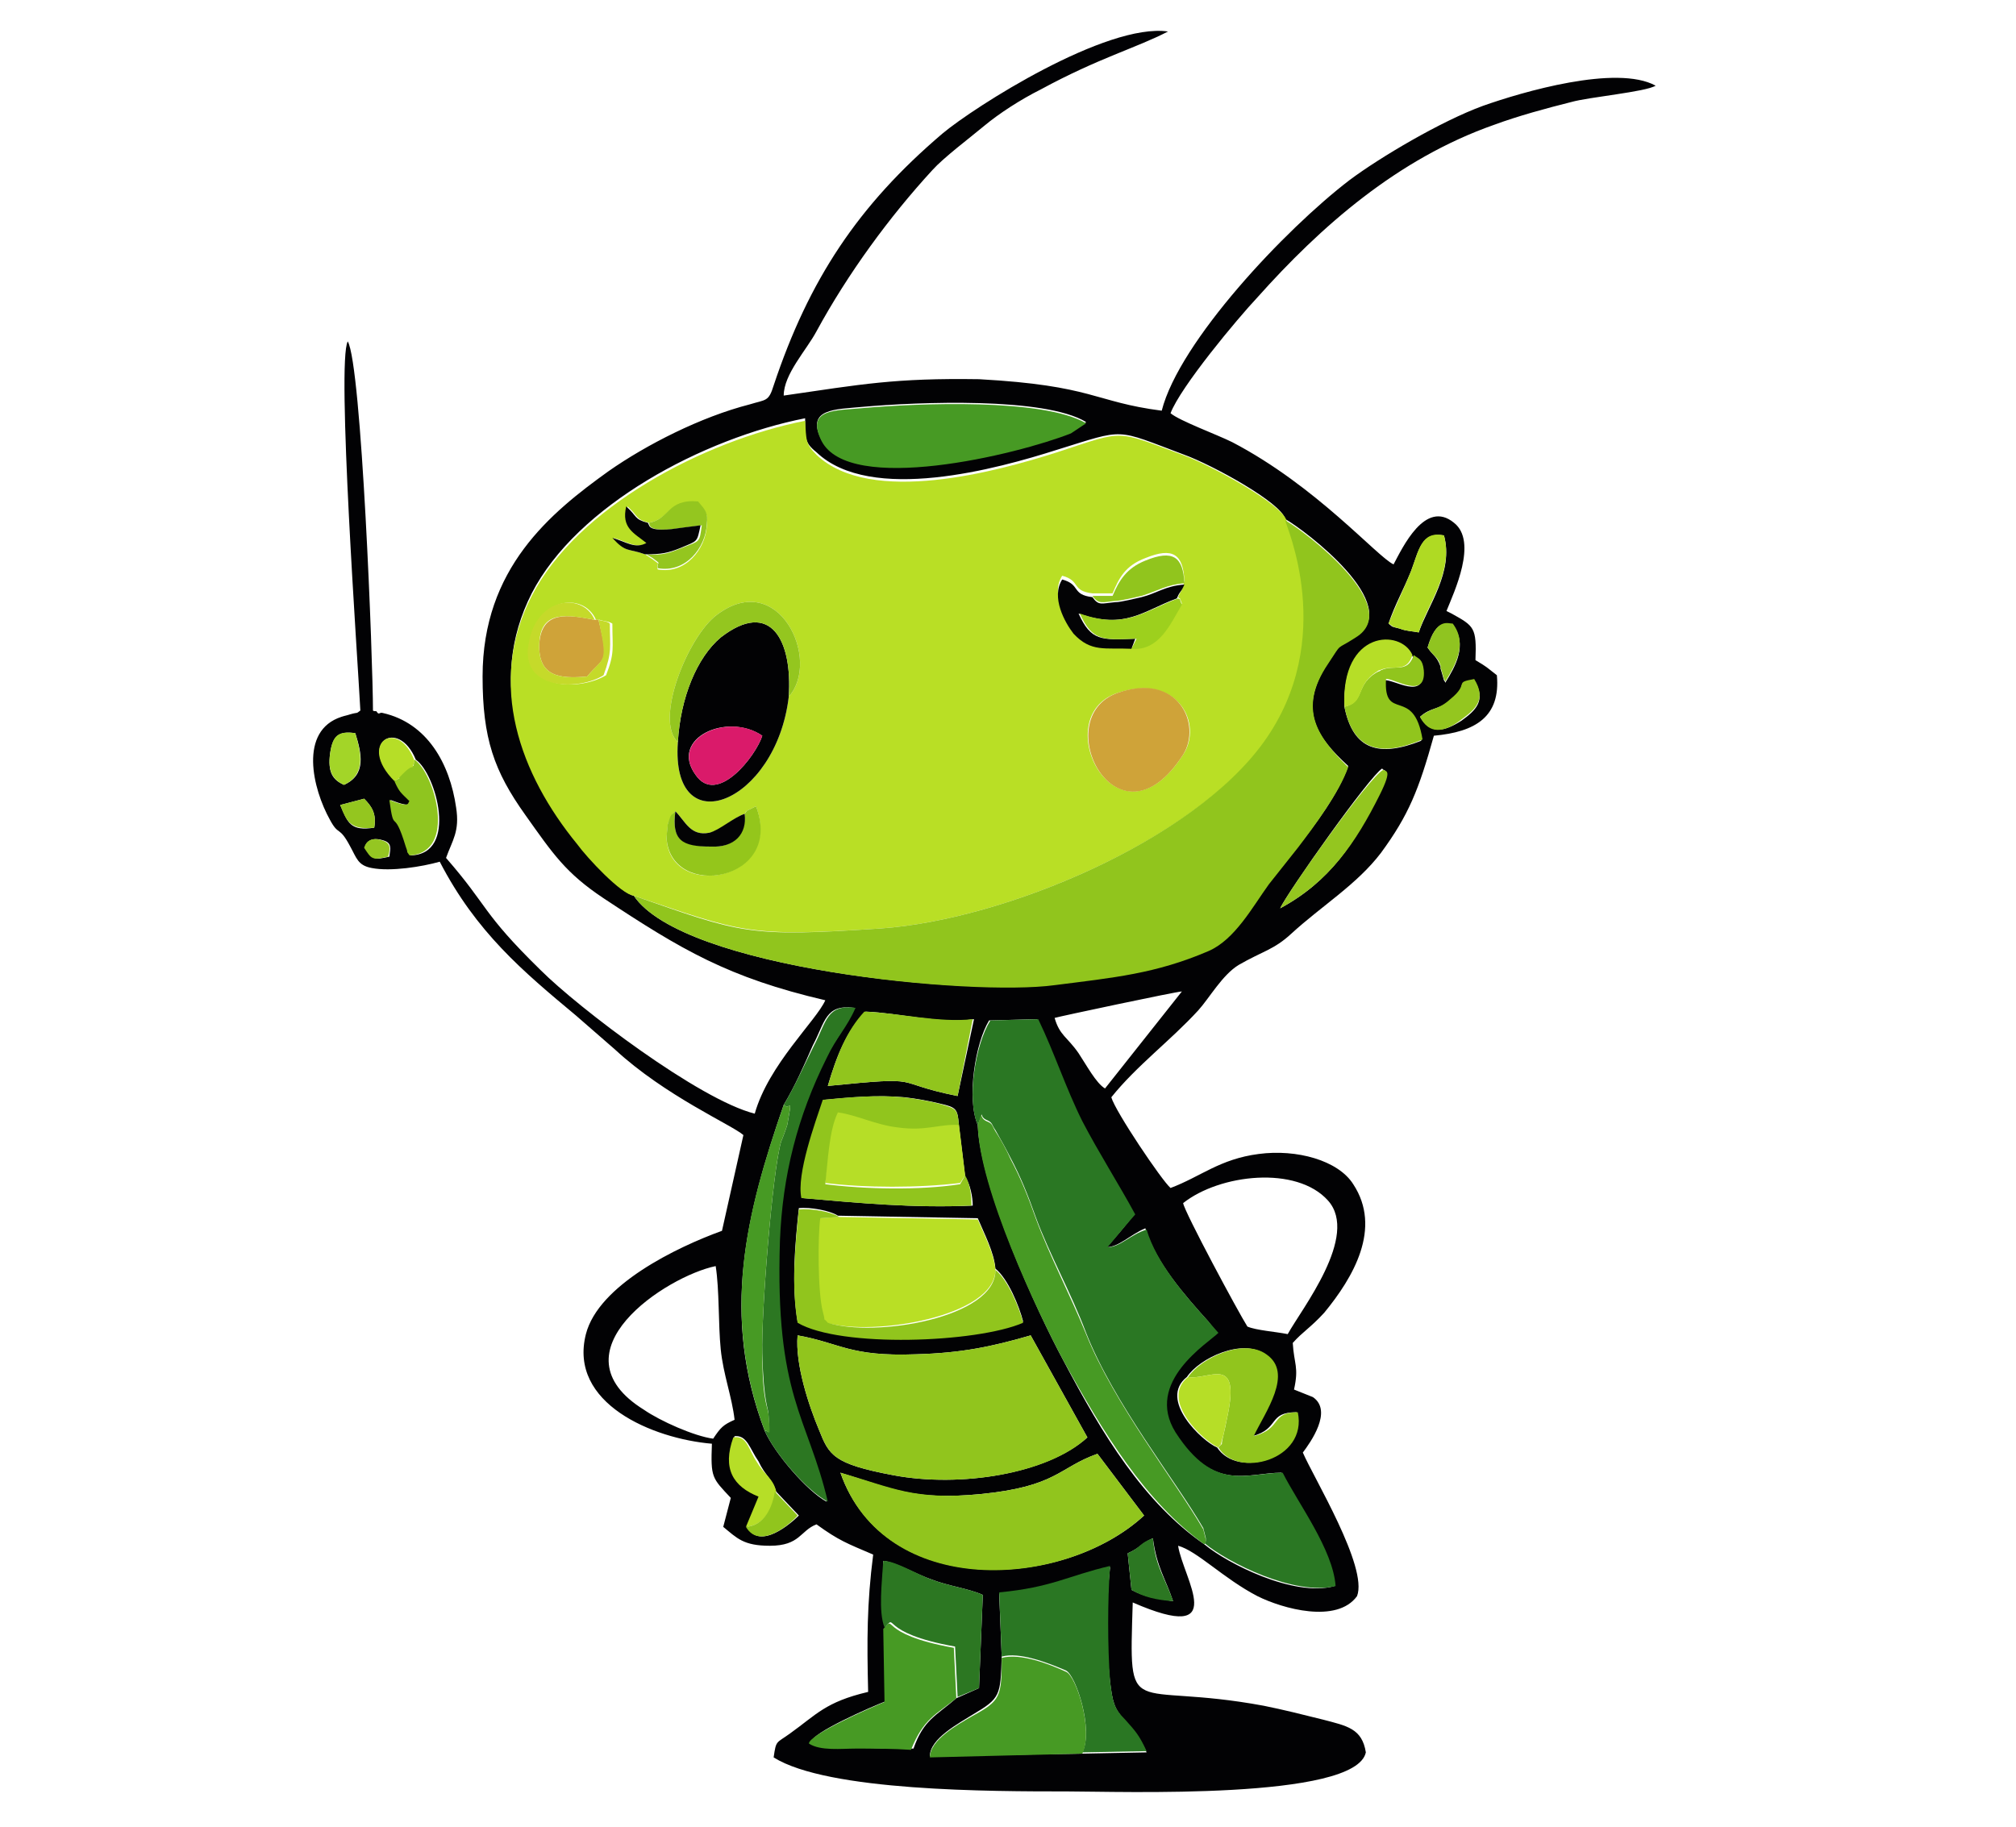
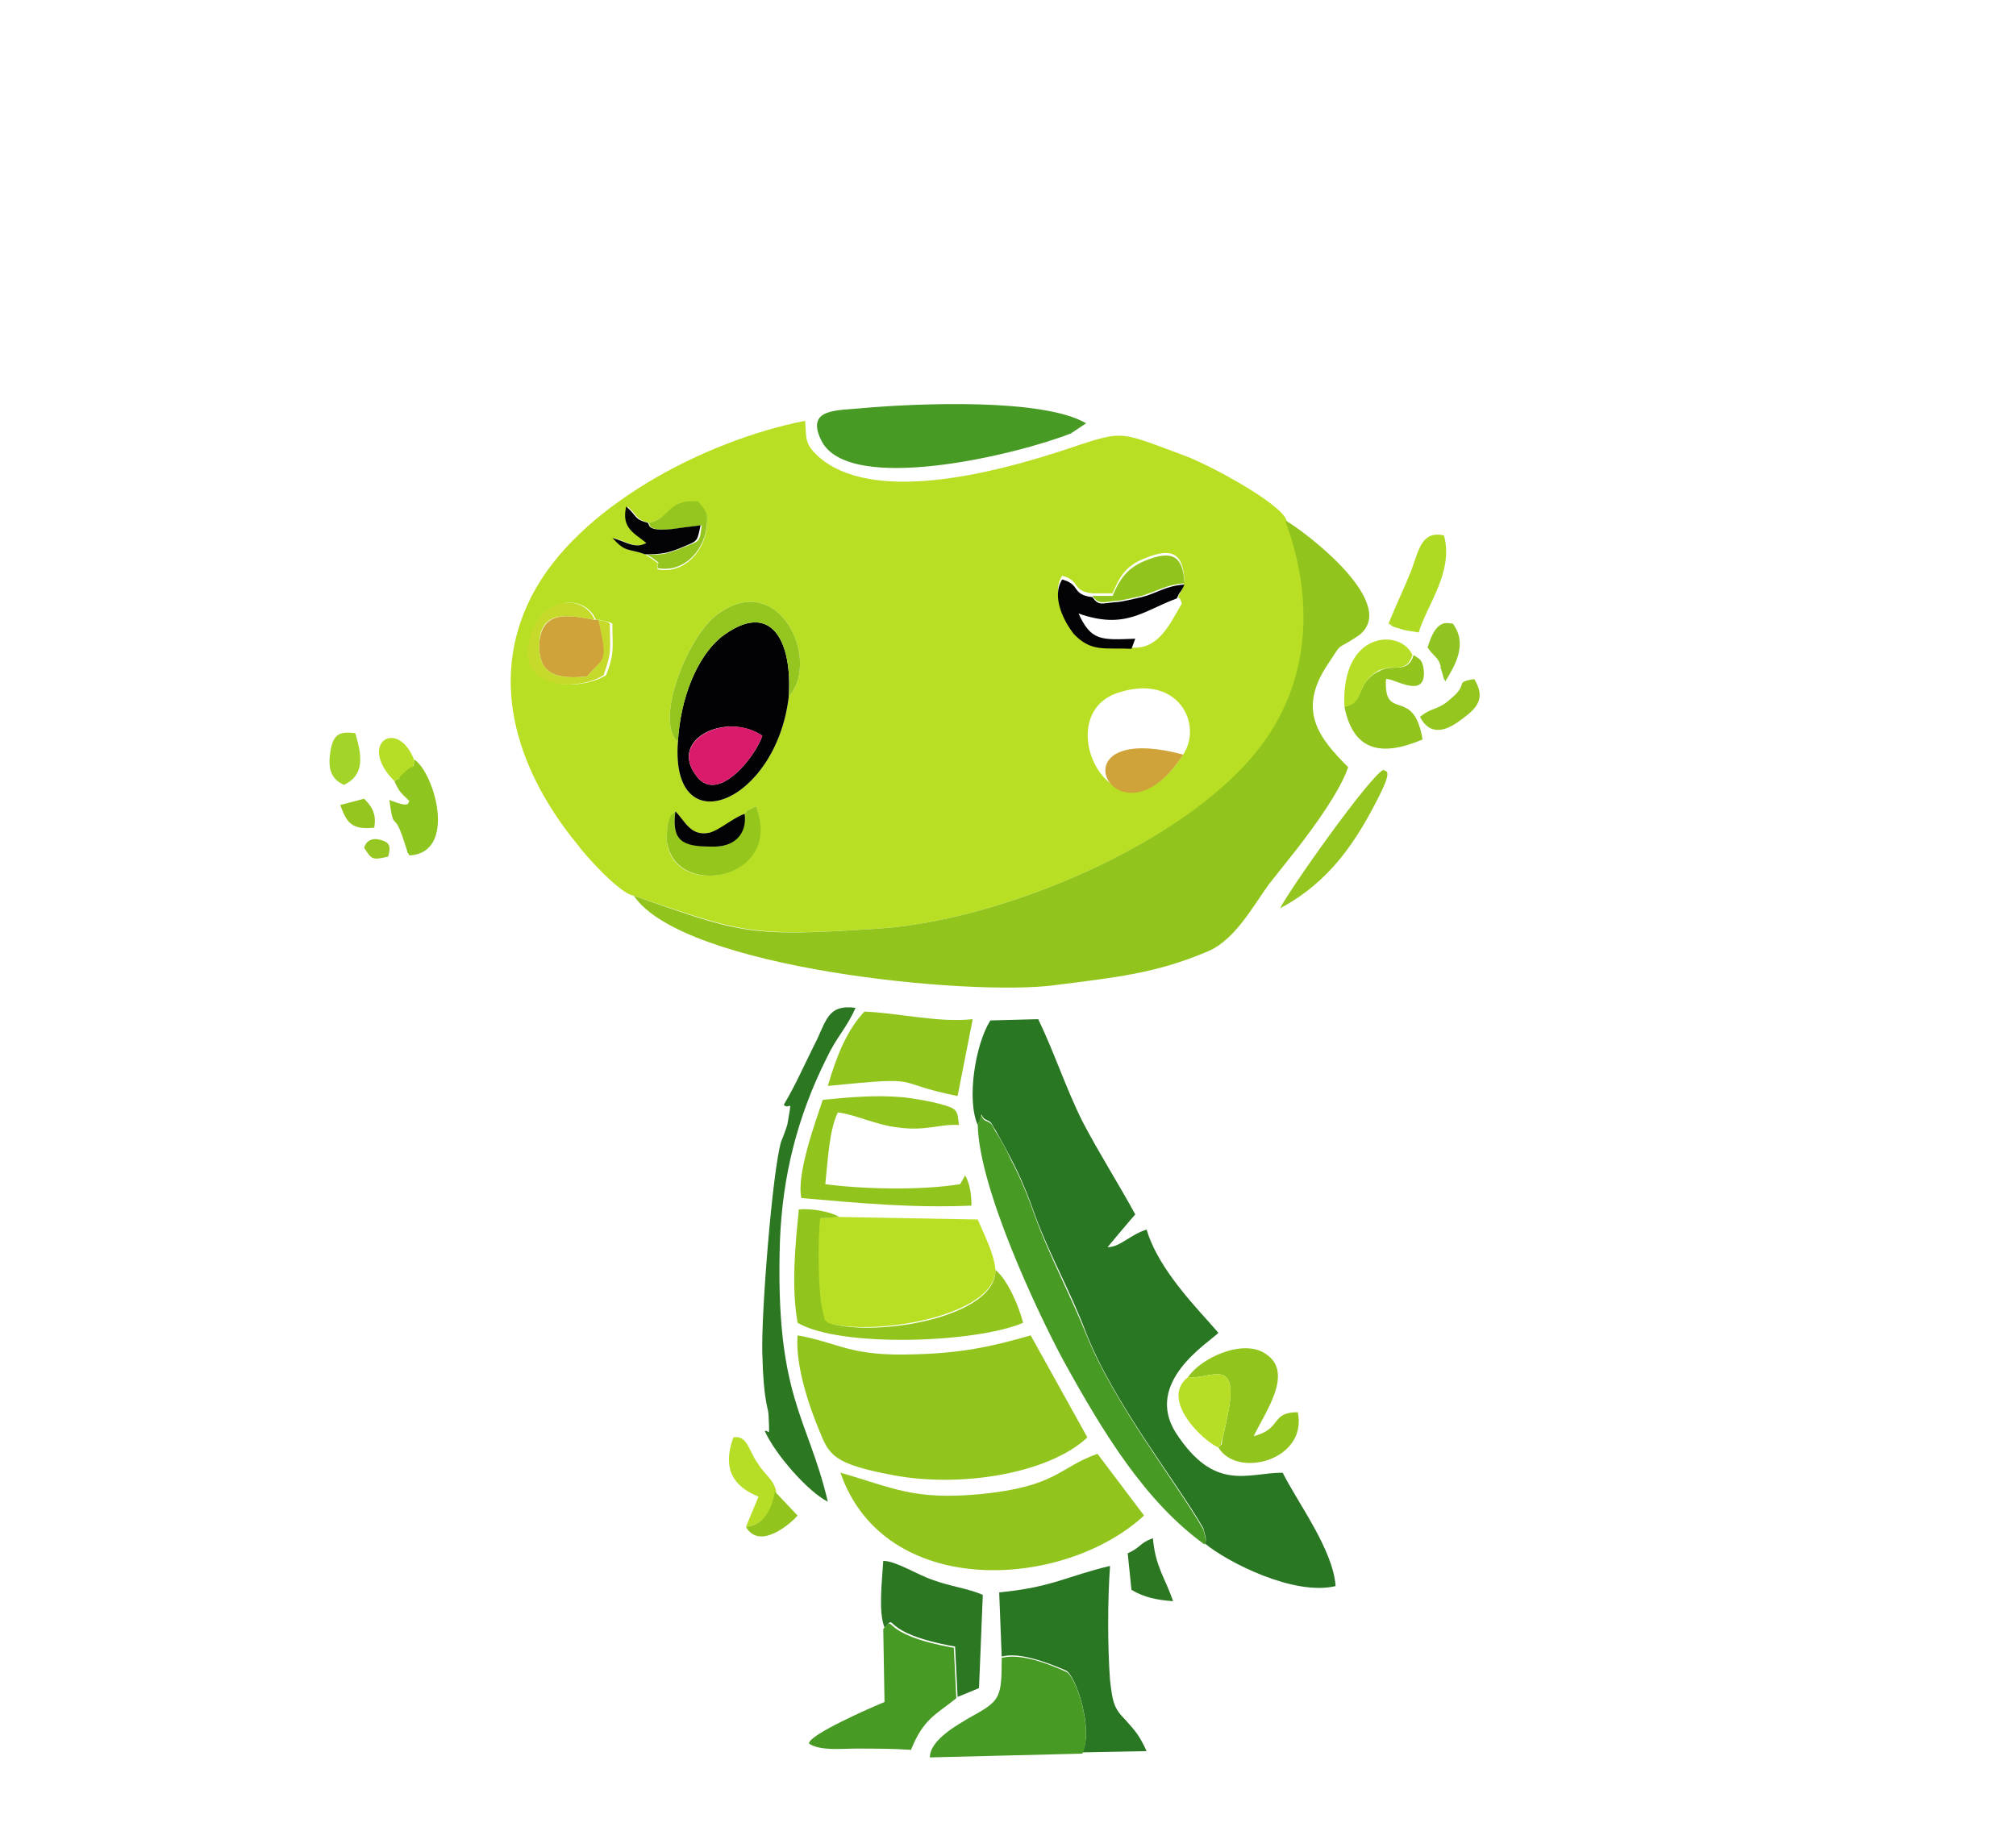
<svg xmlns="http://www.w3.org/2000/svg" version="1.1" id="Livello_1" x="0px" y="0px" viewBox="0 0 160 145" style="enable-background:new 0 0 160 145;" xml:space="preserve">
  <style type="text/css"> .st0{fill-rule:evenodd;clip-rule:evenodd;fill:#020204;} .st1{fill-rule:evenodd;clip-rule:evenodd;fill:#B9DF25;} .st2{fill-rule:evenodd;clip-rule:evenodd;fill:#91C51D;} .st3{fill-rule:evenodd;clip-rule:evenodd;fill:#2A7723;} .st4{fill-rule:evenodd;clip-rule:evenodd;fill:#479A24;} .st5{fill-rule:evenodd;clip-rule:evenodd;fill:#2C7722;} .st6{fill-rule:evenodd;clip-rule:evenodd;fill:#B6DE27;} .st7{fill-rule:evenodd;clip-rule:evenodd;fill:#CFA339;} .st8{fill-rule:evenodd;clip-rule:evenodd;fill:#94C61F;} .st9{fill-rule:evenodd;clip-rule:evenodd;fill:#030305;} .st10{fill-rule:evenodd;clip-rule:evenodd;fill:#94C61B;} .st11{fill-rule:evenodd;clip-rule:evenodd;fill:#DA1A6A;} .st12{fill-rule:evenodd;clip-rule:evenodd;fill:#8FC51F;} .st13{fill-rule:evenodd;clip-rule:evenodd;fill:#AFDA23;} .st14{fill-rule:evenodd;clip-rule:evenodd;fill:#9DD01D;} .st15{fill-rule:evenodd;clip-rule:evenodd;fill:#C5DA2A;} .st16{fill-rule:evenodd;clip-rule:evenodd;fill:#A3D528;} .st17{fill-rule:evenodd;clip-rule:evenodd;fill:#90C420;} .st18{fill-rule:evenodd;clip-rule:evenodd;fill:#95C622;} </style>
  <g>
    <g>
      <g>
-         <path class="st0" d="M62.2,31.4c0-1.7,1.8-3.6,2.6-5.1c2.5-4.6,5.8-9.1,9.2-12.8c0.9-1,2.9-2.5,4.1-3.5c1.2-1,2.9-2.1,4.5-2.9 c4.6-2.5,7.6-3.3,10.1-4.6c-4.9-0.7-15.4,6-17.9,8.1c-6.7,5.7-10.6,11.6-13.4,20c-0.4,1.3-0.6,1.1-1.9,1.5 c-3.9,1-8.2,3.2-11.2,5.3c-4.6,3.3-10,7.7-10,16.3c0,4.9,0.9,7.5,3.4,11c2.2,3.1,3.2,4.6,6.2,6.6c6.2,4.1,9.9,6.3,17.6,8.1 c-0.7,1.6-4.5,5.1-5.6,9c-4.4-1.1-14-8.4-17-11.4c-4.7-4.6-4.1-5-7.5-8.9c0.5-1.4,1.1-2.1,0.8-4c-0.5-3.5-2.3-6.7-5.8-7.5 c-0.3-0.1-0.3,0.2-0.5-0.1c0-0.1-0.2,0-0.3-0.1c0-3.9-0.9-27.4-2-29.3c-0.9,1.6,0.8,25.4,1,29.3c-0.4,0.3-0.1,0.1-0.8,0.3 c-0.3,0.1-0.4,0.1-0.7,0.2c-3.4,1.1-2.3,5.7-0.9,8.2c0.7,1.3,0.7,0.4,1.6,2.1c0.5,0.9,0.6,1.5,1.7,1.7c1.5,0.3,4-0.1,5.4-0.5 c2.9,5.6,6.6,8.7,10.8,12.2l3.1,2.7c4,3.7,9.3,6,10.2,6.8l-1.7,7.6c-3.6,1.3-9.8,4.3-10.8,8.2c-1.4,5.5,5.3,8.3,10,8.7 c-0.1,2.7,0,2.7,1.5,4.3l-0.6,2.3c1.1,0.9,1.6,1.5,3.7,1.5c2.4,0,2.4-1.2,3.7-1.7c1.8,1.3,2.4,1.5,4.5,2.4 c-0.5,3.9-0.5,6.8-0.4,10.9c-3.4,0.8-4.1,1.8-6.2,3.3c-1.1,0.8-1.1,0.5-1.3,1.9c4.3,2.7,17.3,2.7,23.3,2.7 c4.1,0,22.9,0.7,23.7-3.1c-0.3-1.9-1.5-2.1-3.4-2.6c-1.6-0.4-3.2-0.8-4.7-1.1c-10.8-2-10.7,1.5-10.4-8.2c7.8,3.4,4-1.9,3.6-4.5 c1.5,0.4,3.6,2.6,6.3,4c2,1,6.3,2.2,7.9,0c0.9-2.3-3.5-9.5-4.3-11.4c0.6-0.8,2.4-3.3,0.8-4.4l-1.5-0.6c0.4-1.8,0-2-0.1-3.7 c0.8-0.9,1.4-1.2,2.5-2.4c2.3-2.8,4.6-6.7,2.3-10.2c-1.2-1.9-4.5-2.8-7.5-2.4c-3.1,0.4-4.6,1.8-7,2.7c-0.7-0.6-4.4-6.1-4.7-7.2 c2-2.5,4.7-4.5,6.9-6.9c0.9-1,1.9-2.8,3.2-3.6c1.9-1.1,2.8-1.2,4.2-2.5c2.4-2.2,5.2-3.9,7.1-6.4c2.2-3,3-5,4.2-9.3 c3.3-0.3,5.3-1.5,5-4.8c-0.9-0.7-0.7-0.6-1.7-1.2c0.1-2.6-0.1-2.7-1.9-3.7l-0.4-0.2c0.6-1.5,2.5-5.5,0.6-7 c-2.3-1.9-4.1,2-4.8,3.3c-1.3-0.6-6.1-6.2-12.8-9.7c-1.2-0.6-4.2-1.7-4.9-2.3c0.8-2.1,5.3-7.5,6.9-9.2c5-5.6,11.1-11,18.8-13.7 c1.9-0.7,4.1-1.3,6.1-1.8c1.4-0.4,5.9-0.8,6.7-1.3c-3.1-1.7-10.6,0.5-13.7,1.6c-3.3,1.2-8.2,4.1-10.6,5.9 c-5.1,3.9-13.5,12.8-14.9,18.3c-5.4-0.7-5.4-2-14.5-2.5C71,30,68.4,30.5,62.2,31.4 M85,34.3c-4.3,1.8-17.6,4.9-19.8,0.6 c-1.3-2.5,1.2-2.4,3.2-2.6c4.5-0.4,14.5-0.8,17.8,1.2L85,34.3z M110.2,49.5c0.5-1.5,1.2-2.7,1.8-4.2c0.6-1.6,0.8-3.1,2.6-2.8 c0.8,2.9-1.3,5.6-2,7.7c-0.5-0.1-1-0.1-1.5-0.3C110.3,49.7,110.6,49.8,110.2,49.5 M50.3,71.1c-1-0.2-3.7-3.1-4.5-4.2 c-4.4-5.6-7.2-12.7-3.6-19.8c3.6-7,13.6-12.3,21.7-13.9c0,1.5-0.1,1.9,0.9,2.7c4.3,4.1,14.4,1.3,19.1-0.2 C89.4,34,88.4,34,94,36.1c2.2,0.8,7.7,3.8,8,5.1c1.6,0.9,9.5,6.9,5.6,9.3c-1.7,1-1,0.3-2.2,2.1c-2.5,3.8-0.8,6,1.6,8.2 c-0.7,2.1-2.7,4.8-4,6.4l-2.3,2.9c-1.3,1.8-2.7,4.4-4.8,5.3c-4.3,1.8-7.5,2.1-12.2,2.7C77.1,79.1,54.2,76.9,50.3,71.1 M113.3,51.4c0.7-2.4,1.6-1.8,2-1.8c1.2,1.6,0.2,3.3-0.6,4.6c0-0.1-0.1-0.2-0.1-0.2l-0.2-0.7c-0.2-0.6,0.1,0-0.2-0.7 C113.9,52,113.7,52,113.3,51.4 M106.7,56.1c-0.2-6,4.5-6.2,5.4-4c0.4,0.3,0.7,0.3,0.8,1.2c0.2,2.3-2.3,0.6-3,0.7 c-0.1,3.4,2.2,0.5,2.9,4.8C109.5,60.1,107.4,59.6,106.7,56.1 M112.7,56.9c0.9-0.8,1.4-0.5,2.4-1.3c1.6-1.3,0.2-1.3,1.9-1.6 c1,1.6,0.1,2.4-1,3.2C114.6,58.1,113.5,58.3,112.7,56.9 M33,60.3c1.6,1.1,3.4,7.5-0.4,7.6c-0.4-0.6,0,0.1-0.3-0.7 c-1.1-3.3-0.9-0.9-1.3-3.7c1.8,0.7,1.4,0.2,1.6,0.1c-0.8-0.7-0.8-0.7-1.2-1.6C28.3,59,31.6,56.9,33,60.3 M27.3,62.3 c-0.9-0.4-1.3-1-1.1-2.5c0.2-1.4,0.7-1.8,2-1.6C28.7,59.8,29.1,61.5,27.3,62.3 M101.6,72.1c0.6-1.3,7.1-10.5,8.1-11.1 c0.1,0.3,0.8-0.2-0.3,2C107.6,66.9,105.5,70,101.6,72.1 M28.9,63.4c0.6,0.6,1,1.2,0.8,2.3c-1.9,0.3-2.1-0.4-2.7-1.8L28.9,63.4z M30.4,66.7c0.7,0.2,0.6,0.6,0.5,1.3c-1.3,0.3-1.3,0.2-1.9-0.7C28.9,67.3,29.1,66.3,30.4,66.7 M83.7,80.8 c0.3-0.1,9.7-2.1,10.1-2.1l-6.1,7.7c-0.7-0.4-1.5-1.9-2.1-2.8C84.7,82.3,84.1,82.2,83.7,80.8 M60.7,113.6 c-3.5-9.2-1.5-17.2,1.5-25.9c0.9-1.5,1.6-3.1,2.3-4.7c1-1.9,1-3.3,3.3-3c-0.6,1.5-1.4,2.3-2.3,4c-2.2,4.6-3.5,9.3-3.7,14.5 c-0.4,12.4,2.1,13.9,3.8,20.7C64.1,118.4,61.5,115.4,60.7,113.6 M65.7,86.2c0.7-2.4,1.5-4.4,3-5.9c2.7,0.1,5.9,1,8.6,0.6L76,87 C70.5,85.9,73.7,85.4,65.7,86.2 M95.6,122.6c-4.8-3.3-8.1-8.7-11.2-14.6c-2.1-3.9-6.6-13.7-6.8-18.7c-0.9-2.1-0.2-6.5,0.9-8.3 l3.8-0.1c1.3,2.7,2.2,5.5,3.5,8.1c1.3,2.5,2.9,5,4.2,7.4c-0.1,0.2-2.1,2.6-2.2,2.6c1,0,1.9-1,3.1-1.5c0.8,2.7,3.2,5.4,5,7.4 l0.7,0.9c-0.8,0.8-5.9,4-3.4,7.9c3.1,4.8,5.8,3.2,8.5,3.2c1.2,2.3,4,6.1,4.2,9C102.7,126.8,97.4,124.1,95.6,122.6 M76.1,89.3 l0.5,4.1c0.4,0.6,0.6,1.6,0.6,2.3c-4.7,0.2-8.9-0.2-13.5-0.6c-0.4-1.9,1.1-6,1.7-7.8c2.2-0.2,4.2-0.4,6.4-0.2 c0.9,0.1,2,0.3,2.8,0.5C75.9,87.9,76,88,76.1,89.3 M93.9,95.5c2.9-2.3,9-3,11.5-0.2c2.5,2.8-2.1,8.6-3.2,10.6 c-1-0.2-2.5-0.3-3.2-0.6C98.3,104.2,94,96.2,93.9,95.5 M66.5,96.5l11.1,0.2c0.5,1.2,1.3,2.7,1.4,4c1,0.8,1.9,3,2.2,4.2 c-3.7,1.6-14.5,2-17.9,0c-0.5-3-0.2-6.1,0.1-9C64.3,95.8,65.9,96.1,66.5,96.5 M72.7,107.5c3.6-0.1,6-0.6,9.1-1.5l4.5,8.1 c-3.2,2.9-10.1,4-15.4,3c-4.8-0.9-5.1-1.6-5.9-3.6c-0.8-1.9-1.9-5.2-1.7-7.5C66.7,106.6,67.4,107.7,72.7,107.5 M56.6,114.2 c-1.5-0.2-4.2-1.4-5.5-2.3c-7.4-4.6,1.8-10.6,5.7-11.4c0.3,1.9,0.2,4.6,0.4,6.6c0.2,2,0.9,3.8,1.1,5.6 C57.4,113.1,57.2,113.3,56.6,114.2 M96.6,114.9c-1.2-0.5-4.7-3.8-2.4-5.6c1-1.5,4.4-3.1,6.2-1.8c2.1,1.5-0.2,4.7-1,6.5 c2.2-0.6,1.2-1.9,3.5-1.9C103.7,115.8,98.2,117.4,96.6,114.9 M61.6,118.4l1.8,1.9c-0.6,0.6-3.1,2.8-4.1,0.9l1-2.5 c-2-0.7-2.9-2.1-2-4.7c1-0.1,1.2,1,1.9,2C60.7,117.1,61.3,117.4,61.6,118.4 M66.7,116.9c4.2,1.3,5.8,2.2,11.1,1.7 c6.1-0.6,6.2-2.1,9.3-3.2l3.7,4.9C84.4,126.2,70.2,126.9,66.7,116.9 M89.5,123.3c1.1-0.5,0.9-0.7,2-1.2c0.3,2.3,1,3.2,1.6,5 c-1.2-0.2-2.2-0.3-3.3-0.9L89.5,123.3z M85.9,139.2l-12.1,0.2c0-1.4,2.3-2.6,3.4-3.3c2.2-1.3,2.2-1.5,2.3-4.6l-0.2-5 c4.2-0.5,5.5-1.3,8.8-2.1c-0.3,2.7-0.3,6.4,0,9.1c0.2,1.6,0.3,2.1,1.2,3.1c0.8,0.9,1.1,1.2,1.7,2.5L85.9,139.2z M75.9,134.8 c-1.6,1.4-2.6,1.7-3.4,4c-1.5,0-3,0-4.4-0.1c-1.1,0-2.8,0.2-3.7-0.4c-0.1-0.7,4.7-2.8,6-3.3l-0.1-5.8c-0.5-1.3-0.2-3.6-0.2-5.3 c1,0.1,2.7,1.1,3.9,1.5c1.3,0.5,2.9,0.7,4,1.2l-0.3,7.4L75.9,134.8z" />
-       </g>
+         </g>
      <path class="st1" d="M50.3,71.1c8.6,2.9,9,3.3,19.6,2.6c9.9-0.7,24.8-7,30.5-14.8c5.9-8.2,1.7-17.3,1.7-17.6 c-0.4-1.3-5.9-4.3-8-5.1c-5.7-2.1-4.7-2.1-10.2-0.3c-4.7,1.5-14.8,4.3-19.1,0.2c-0.9-0.9-0.8-1.2-0.9-2.7 c-8.1,1.6-18.1,6.9-21.7,13.9c-3.6,7-0.9,14.2,3.6,19.7C46.6,68.1,49.3,71,50.3,71.1 M51.2,44c-1.4-0.5-1.5-0.1-2.5-1.3 c1.1,0.3,1.8,0.9,2.7,0.4c-1-0.8-2-1.3-1.6-2.9c0.9,0.8,0.6,1,1.7,1.3c1.7-0.3,1.4-1.8,3.9-1.6c0.6,0.7,0.8,0.9,0.7,1.8 c-0.1,1.9-1.7,3.9-3.9,3.5c-0.2-0.7,0.4-0.2-0.4-0.8L51.2,44z M93.5,47.4c0.3,0.3,0-0.2,0.3,0.5c-0.9,1.5-1.8,3.7-4,3.5 c-2.1-0.1-3.3,0.3-4.6-1.4c-0.7-0.9-1.8-2.9-0.9-4.3c1.5,0.4,0.7,1.2,2.4,1.4l1.6,0c0.5-1.2,1-2.2,2.6-2.8c2.2-0.9,3-0.3,3.1,1.8 C93.8,47,93.8,46.7,93.5,47.4 M47.3,49.2l0.3,0c0.2,0.1,0.7,0.1,1,0.3c0,2,0.2,2.3-0.5,4.1c-2,1.2-6.3,1.2-6-2.1 C42.4,47.4,46.3,46.9,47.3,49.2 M53.8,58.9c-1.9-1.7,0.8-8.4,3.1-10.1c4.9-3.7,8.3,3.6,5.7,6.5C61.6,63.8,53.2,67.1,53.8,58.9 M93.9,59.9c-5.2,8.1-10.9-3-5.2-4.9C93.5,53.4,95.5,57.5,93.9,59.9 M53.6,64.4c0.8,0.8,1.2,2,2.7,1.7c0.8-0.1,1.9-1.2,2.8-1.5 c0.1-0.1,0.1-0.2,0.1-0.2l0.8-0.4c2.2,6-6.9,7.5-7.1,2.5c0-0.1,0.1-0.9,0.1-1.1C53.4,64.5,53.2,64.8,53.6,64.4" />
      <path class="st2" d="M50.3,71.1c3.9,5.8,26.8,8,33.4,7.1c4.7-0.6,8-0.9,12.2-2.7c2.1-0.9,3.5-3.5,4.8-5.3l2.3-2.9 c1.3-1.7,3.3-4.4,4-6.4c-2.3-2.3-4.1-4.5-1.6-8.2c1.2-1.8,0.5-1,2.2-2.1c3.9-2.4-4-8.4-5.6-9.3c0,0.3,4.2,9.4-1.7,17.6 C94.7,66.7,79.8,73,69.9,73.7C59.3,74.4,58.9,74.1,50.3,71.1" />
      <path class="st3" d="M77.6,89.3c0.6-1.4,0-0.7,0.7-0.4c0.5,0.2,0.4,0.4,0.7,0.8c0.4,0.7,0.9,1.6,1.2,2.2c0.8,1.5,1.4,3,2,4.7 c1.1,3,2.8,6,4,9.2c2.2,5.6,7.1,11.7,9.3,15.5l0.2,0.8c0,0,0,0.2,0,0.2c0,0,0,0.1-0.1,0.2c1.8,1.5,7.1,4.2,10.4,3.4 c-0.2-2.9-3-6.6-4.2-9c-2.8,0-5.4,1.6-8.5-3.2c-2.5-4,2.6-7.1,3.4-7.9L96,105c-1.9-2.1-4.2-4.7-5-7.4C89.7,98,88.9,99,87.9,99 c0,0,2-2.4,2.2-2.6c-1.3-2.4-2.9-4.9-4.2-7.4c-1.3-2.6-2.2-5.4-3.5-8.1l-3.8,0.1C77.4,82.9,76.7,87.3,77.6,89.3" />
      <path class="st2" d="M86.3,114.1l-4.5-8.1c-3.1,0.9-5.5,1.4-9.1,1.5c-5.3,0.2-6-0.9-9.4-1.5c-0.2,2.3,0.9,5.6,1.7,7.5 c0.8,2,1.1,2.7,5.9,3.6C76.2,118.1,83.2,117,86.3,114.1" />
      <path class="st2" d="M66.7,116.9c3.5,10.1,17.7,9.3,24.1,3.4l-3.7-4.9c-3.1,1.1-3.2,2.6-9.3,3.2C72.5,119.1,70.9,118.1,66.7,116.9 " />
      <path class="st1" d="M79,100.8c-0.1-1.3-0.9-2.8-1.4-4l-11.1-0.2l-1.5,0.1c-0.2,1.5-0.2,5.9,0.2,7.4c0.3,1.1-0.1,0.3,0.4,0.9 C69.3,106.1,79,104.5,79,100.8" />
      <path class="st4" d="M77.6,89.3c0.1,5,4.7,14.8,6.8,18.7c3.2,5.8,6.5,11.2,11.2,14.6c0-0.1,0.1-0.2,0.1-0.2c0,0,0-0.2,0-0.2 l-0.2-0.8c-2.2-3.8-7.1-10-9.3-15.5c-1.3-3.2-2.9-6.2-4-9.2c-0.6-1.7-1.2-3.2-2-4.7c-0.3-0.7-0.8-1.6-1.2-2.2 c-0.3-0.5-0.2-0.6-0.7-0.8C77.6,88.7,78.1,87.9,77.6,89.3" />
      <path class="st4" d="M86.2,33.6c-3.4-2-13.3-1.6-17.8-1.2c-2,0.2-4.5,0-3.2,2.6c2.2,4.3,15.5,1.1,19.8-0.6L86.2,33.6z" />
      <path class="st3" d="M79.5,131.5c1.4-0.4,3.7,0.5,5.1,1.1c0.8,0.4,2.2,4.7,1.3,6.5L91,139c-0.6-1.3-0.9-1.6-1.7-2.5 c-0.9-0.9-1-1.4-1.2-3.1c-0.2-2.7-0.2-6.4,0-9.1c-3.4,0.8-4.6,1.7-8.8,2.1L79.5,131.5z" />
      <path class="st0" d="M53.8,58.9c-0.6,8.2,7.8,4.9,8.8-3.6c0.3-4.4-1.4-7.8-5.4-4.7C55.3,52.2,54,55.4,53.8,58.9 M60.5,58.4 C60,60,56.9,64,55.2,61.5C53.1,58.6,57.7,56.5,60.5,58.4" />
      <path class="st4" d="M85.9,139.2c0.9-1.9-0.5-6.2-1.3-6.5c-1.3-0.6-3.6-1.5-5.1-1.1c0,3.1-0.1,3.4-2.3,4.6 c-1.2,0.7-3.4,1.9-3.4,3.3L85.9,139.2z" />
      <path class="st5" d="M62.2,87.7c0.5,0.5,0.7-0.8,0.3,1.5c0,0.1-0.4,1.2-0.5,1.4c-0.7,2.3-1.6,13.8-1.5,16.8c0.1,4.1,0.5,4.3,0.5,5 c0.1,2,0,1-0.3,1.2c0.8,1.8,3.4,4.8,5,5.6c-1.6-6.8-4.2-8.3-3.8-20.7c0.2-5.2,1.4-9.9,3.7-14.5c0.8-1.7,1.6-2.4,2.3-4 c-2.3-0.3-2.3,1.1-3.3,3C63.8,84.6,63.1,86.2,62.2,87.7" />
      <path class="st2" d="M65.7,86.2c8-0.8,4.8-0.3,10.3,0.8l1.2-6.1c-2.7,0.3-5.9-0.5-8.6-0.6C67.2,81.8,66.4,83.8,65.7,86.2" />
      <path class="st4" d="M75.9,134.8l-0.2-4c-6.2-1.1-4.5-2.7-5.6-1.5l0.1,5.8c-1.2,0.5-6,2.6-6,3.3c0.9,0.6,2.6,0.4,3.7,0.4 c1.5,0,3,0,4.4,0.1C73.3,136.4,74.3,136.1,75.9,134.8" />
-       <path class="st6" d="M76.6,93.3l-0.5-4.1c-1.4-0.1-2.6,0.6-4.8,0.2c-1.7-0.2-3.2-1-4.8-1.2c-0.8,1.5-0.9,3.9-1,5.7 c3.1,0.4,7.5,0.4,10.7,0L76.6,93.3z" />
-       <path class="st7" d="M93.9,59.9c1.5-2.4-0.4-6.6-5.2-4.9C83.1,57,88.7,68,93.9,59.9" />
+       <path class="st7" d="M93.9,59.9C83.1,57,88.7,68,93.9,59.9" />
      <path class="st2" d="M76.6,93.3L76.2,94c-3.2,0.5-7.6,0.4-10.7,0c0.2-1.8,0.3-4.3,1-5.7c1.5,0.2,3,1,4.8,1.2 c2.2,0.3,3.3-0.3,4.8-0.2c-0.1-1.3-0.2-1.3-1.6-1.7c-0.8-0.2-1.9-0.4-2.8-0.5c-2.2-0.2-4.3,0-6.4,0.2c-0.6,1.8-2.1,5.9-1.7,7.8 c4.6,0.4,8.8,0.8,13.5,0.6C77.1,94.9,77,94,76.6,93.3" />
      <path class="st2" d="M79,100.8c0.1,3.8-9.6,5.4-13.3,4.2c-0.5-0.6-0.1,0.2-0.4-0.9c-0.4-1.5-0.4-6-0.2-7.4l1.5-0.1 c-0.6-0.4-2.2-0.7-3.2-0.6c-0.3,3-0.6,6.1-0.1,9c3.4,2,14.2,1.6,17.9,0C80.9,103.8,80,101.6,79,100.8" />
      <path class="st5" d="M70.2,129.2c1.1-1.2-0.6,0.4,5.6,1.5l0.2,4l1.7-0.7l0.3-7.4c-1.1-0.5-2.7-0.7-4-1.2c-1.2-0.4-2.9-1.5-3.9-1.5 C70,125.6,69.7,127.9,70.2,129.2" />
      <path class="st2" d="M94.3,109.3c1.6,0.3,4.2-1.9,3.1,3.2c-0.1,0.5-0.2,1-0.3,1.4c-0.3,1.2,0.1,0.4-0.4,1c1.5,2.5,7.1,1,6.3-2.8 c-2.2,0-1.2,1.3-3.5,1.9c0.9-1.9,3.2-5,1-6.5C98.7,106.2,95.3,107.8,94.3,109.3" />
-       <path class="st4" d="M60.7,113.6c0.3-0.2,0.5,0.9,0.3-1.2c0-0.7-0.5-0.9-0.5-5c-0.1-3,0.8-14.5,1.5-16.8c0.1-0.2,0.5-1.3,0.5-1.4 c0.4-2.3,0.2-1-0.3-1.5C59.2,96.3,57.2,104.3,60.7,113.6" />
      <path class="st2" d="M106.7,56.1c0.7,3.5,2.9,4,6.2,2.6c-0.7-4.3-3.1-1.3-2.9-4.8c0.6-0.1,3.2,1.7,3-0.7c-0.1-0.9-0.4-0.9-0.8-1.2 c-0.5,1.5-1.5,0.7-2.6,1.2c0,0-0.1,0.1-0.2,0.1C107.5,54.3,108.4,55.7,106.7,56.1" />
      <path class="st8" d="M53.8,58.9c0.2-3.5,1.5-6.7,3.4-8.3c4-3.1,5.7,0.3,5.4,4.7c2.6-2.9-0.8-10.2-5.7-6.5 C54.6,50.5,51.9,57.2,53.8,58.9" />
      <path class="st7" d="M47.5,49.2l-0.3,0c-2.1-0.4-4.2-0.8-4.4,1.9c-0.1,2.6,1.6,2.8,3.8,2.6C47.9,52.1,48.4,52.8,47.5,49.2" />
      <path class="st9" d="M89.8,51.5l0.3-0.8c-2.7,0.1-3.5,0.2-4.5-2c3.7,1.3,5.1-0.2,7.8-1.2c0.3-0.7,0.3-0.4,0.6-1.1 c-1.5,0.1-2.2,0.7-3.4,1c-0.5,0.1-1.6,0.4-2.1,0.4c-1.1,0.1-1.3,0.3-1.8-0.4c-1.7-0.2-0.9-1-2.4-1.4c-0.9,1.4,0.2,3.4,0.9,4.3 C86.6,51.8,87.7,51.4,89.8,51.5" />
      <path class="st10" d="M59.1,64.6c0.1,1.6-0.9,2.7-2.7,2.6c-2.3-0.1-3.1-0.5-2.8-2.8c-0.4,0.4-0.3,0.1-0.6,1c0,0.1-0.1,0.9-0.1,1.1 c0.3,5,9.4,3.5,7.1-2.5l-0.8,0.4C59.3,64.3,59.2,64.5,59.1,64.6" />
      <path class="st11" d="M60.5,58.4c-2.7-1.9-7.4,0.2-5.3,3.1C56.9,64,60,60,60.5,58.4" />
      <path class="st12" d="M31.3,62c0.4,0.9,0.5,0.9,1.2,1.6c-0.2,0.1,0.2,0.6-1.6-0.1c0.4,2.9,0.3,0.4,1.3,3.7 c0.3,0.8-0.1,0.1,0.3,0.7c3.8-0.2,2-6.5,0.4-7.6c-0.2,1,0.2,0-0.9,1c0,0-0.1,0.1-0.1,0.1c0,0-0.1,0.1-0.1,0.1 C31.3,62.1,32.3,61.4,31.3,62" />
      <path class="st13" d="M110.2,49.5c0.4,0.2,0.1,0.2,0.9,0.4c0.5,0.2,1,0.2,1.5,0.3c0.6-2.1,2.8-4.8,2-7.7c-1.8-0.4-2,1.2-2.6,2.8 C111.4,46.8,110.8,48,110.2,49.5" />
      <path class="st8" d="M101.6,72.1c3.9-2.1,6-5.2,7.9-9c1.1-2.2,0.4-1.8,0.3-2C108.7,61.6,102.2,70.8,101.6,72.1" />
      <path class="st6" d="M94.3,109.3c-2.3,1.8,1.2,5.1,2.4,5.6c0.4-0.6,0,0.3,0.4-1c0.1-0.5,0.2-0.9,0.3-1.4 C98.5,107.4,95.9,109.6,94.3,109.3" />
-       <path class="st14" d="M89.8,51.5c2.2,0.2,3.1-2,4-3.5c-0.3-0.7,0-0.3-0.3-0.5c-2.7,1-4.2,2.5-7.8,1.2c1,2.2,1.8,2.1,4.5,2 L89.8,51.5z" />
      <path class="st15" d="M47.5,49.2c0.8,3.6,0.4,2.9-0.9,4.5c-2.2,0.2-3.9,0-3.8-2.6c0.1-2.7,2.2-2.3,4.4-1.9c-1-2.3-4.9-1.8-5.3,2.3 c-0.3,3.3,4.1,3.3,6,2.1c0.7-1.9,0.5-2.2,0.5-4.1C48.2,49.3,47.8,49.3,47.5,49.2" />
      <path class="st2" d="M86.7,47.3c0.5,0.7,0.8,0.5,1.8,0.4c0.5,0,1.6-0.3,2.1-0.4c1.3-0.4,2-0.9,3.4-1c-0.1-2.1-0.9-2.7-3.1-1.8 c-1.5,0.6-2.1,1.6-2.6,2.8L86.7,47.3z" />
      <path class="st6" d="M106.7,56.1c1.7-0.3,0.8-1.7,2.6-2.8c0,0,0.1-0.1,0.2-0.1c1.1-0.5,2.1,0.3,2.6-1.2 C111.2,49.9,106.4,50,106.7,56.1" />
      <path class="st6" d="M59.2,121.2c1.5-0.1,2.2-1.6,2.4-2.8c-0.2-1-0.9-1.3-1.5-2.3c-0.7-1-0.8-2.2-1.9-2c-0.9,2.5,0,3.9,2,4.7 L59.2,121.2z" />
      <path class="st8" d="M51.5,41.5c0.1,0.1-0.2,0.7,1.9,0.5c0.7-0.1,1.5-0.2,2.3-0.3c-0.2,1.4-0.1,1.2-1.6,1.8 c-1,0.4-1.5,0.6-2.8,0.5l0.5,0.3c0.8,0.6,0.3,0.2,0.4,0.8c2.2,0.4,3.8-1.6,3.9-3.5c0.1-0.9-0.1-1.1-0.7-1.8 C52.9,39.6,53.2,41.2,51.5,41.5" />
      <path class="st9" d="M51.2,44c1.3,0,1.8-0.1,2.8-0.5c1.4-0.6,1.3-0.4,1.6-1.8c-0.8,0.1-1.6,0.2-2.3,0.3c-2.1,0.2-1.7-0.4-1.9-0.5 c-1.1-0.3-0.8-0.5-1.7-1.3c-0.4,1.7,0.6,2.1,1.6,2.9c-0.9,0.5-1.6-0.1-2.7-0.4C49.7,43.9,49.8,43.5,51.2,44" />
      <path class="st5" d="M89.5,123.3l0.3,2.9c1,0.6,2,0.8,3.3,0.9c-0.6-1.8-1.4-2.7-1.6-5C90.4,122.5,90.6,122.8,89.5,123.3" />
      <path class="st8" d="M112.7,56.9c0.7,1.4,1.9,1.3,3.3,0.2c1.1-0.8,2-1.6,1-3.2c-1.7,0.3-0.3,0.3-1.9,1.6 C114.1,56.4,113.7,56.1,112.7,56.9" />
      <path class="st16" d="M27.3,62.3c1.7-0.8,1.4-2.4,0.9-4.1c-1.4-0.2-1.8,0.2-2,1.6C26,61.2,26.4,61.9,27.3,62.3" />
      <path class="st9" d="M59.1,64.6c-0.9,0.3-2,1.3-2.8,1.5c-1.5,0.3-1.9-0.9-2.7-1.7c-0.3,2.3,0.5,2.8,2.8,2.8 C58.3,67.3,59.3,66.2,59.1,64.6" />
      <path class="st17" d="M113.3,51.4c0.5,0.7,0.6,0.6,0.9,1.1c0.3,0.7,0,0.2,0.2,0.7l0.2,0.7c0,0,0.1,0.1,0.1,0.2 c0.8-1.3,1.8-3,0.6-4.6C114.9,49.5,114,49,113.3,51.4" />
      <path class="st6" d="M31.3,62c1-0.6,0,0.1,0.5-0.4c0,0,0.1-0.1,0.1-0.1c0,0,0.1-0.1,0.1-0.1c1-1,0.6,0,0.9-1 C31.6,56.9,28.3,59,31.3,62" />
      <path class="st2" d="M59.2,121.2c1.1,1.9,3.6-0.3,4.1-0.9l-1.8-1.9C61.3,119.6,60.7,121.1,59.2,121.2" />
      <path class="st8" d="M27,63.9c0.5,1.3,0.8,2,2.7,1.8c0.2-1.1-0.2-1.7-0.8-2.3L27,63.9z" />
      <path class="st18" d="M28.9,67.3c0.6,0.9,0.6,1,1.9,0.7c0.2-0.7,0.2-1.1-0.5-1.3C29.1,66.3,28.9,67.3,28.9,67.3" />
    </g>
  </g>
</svg>